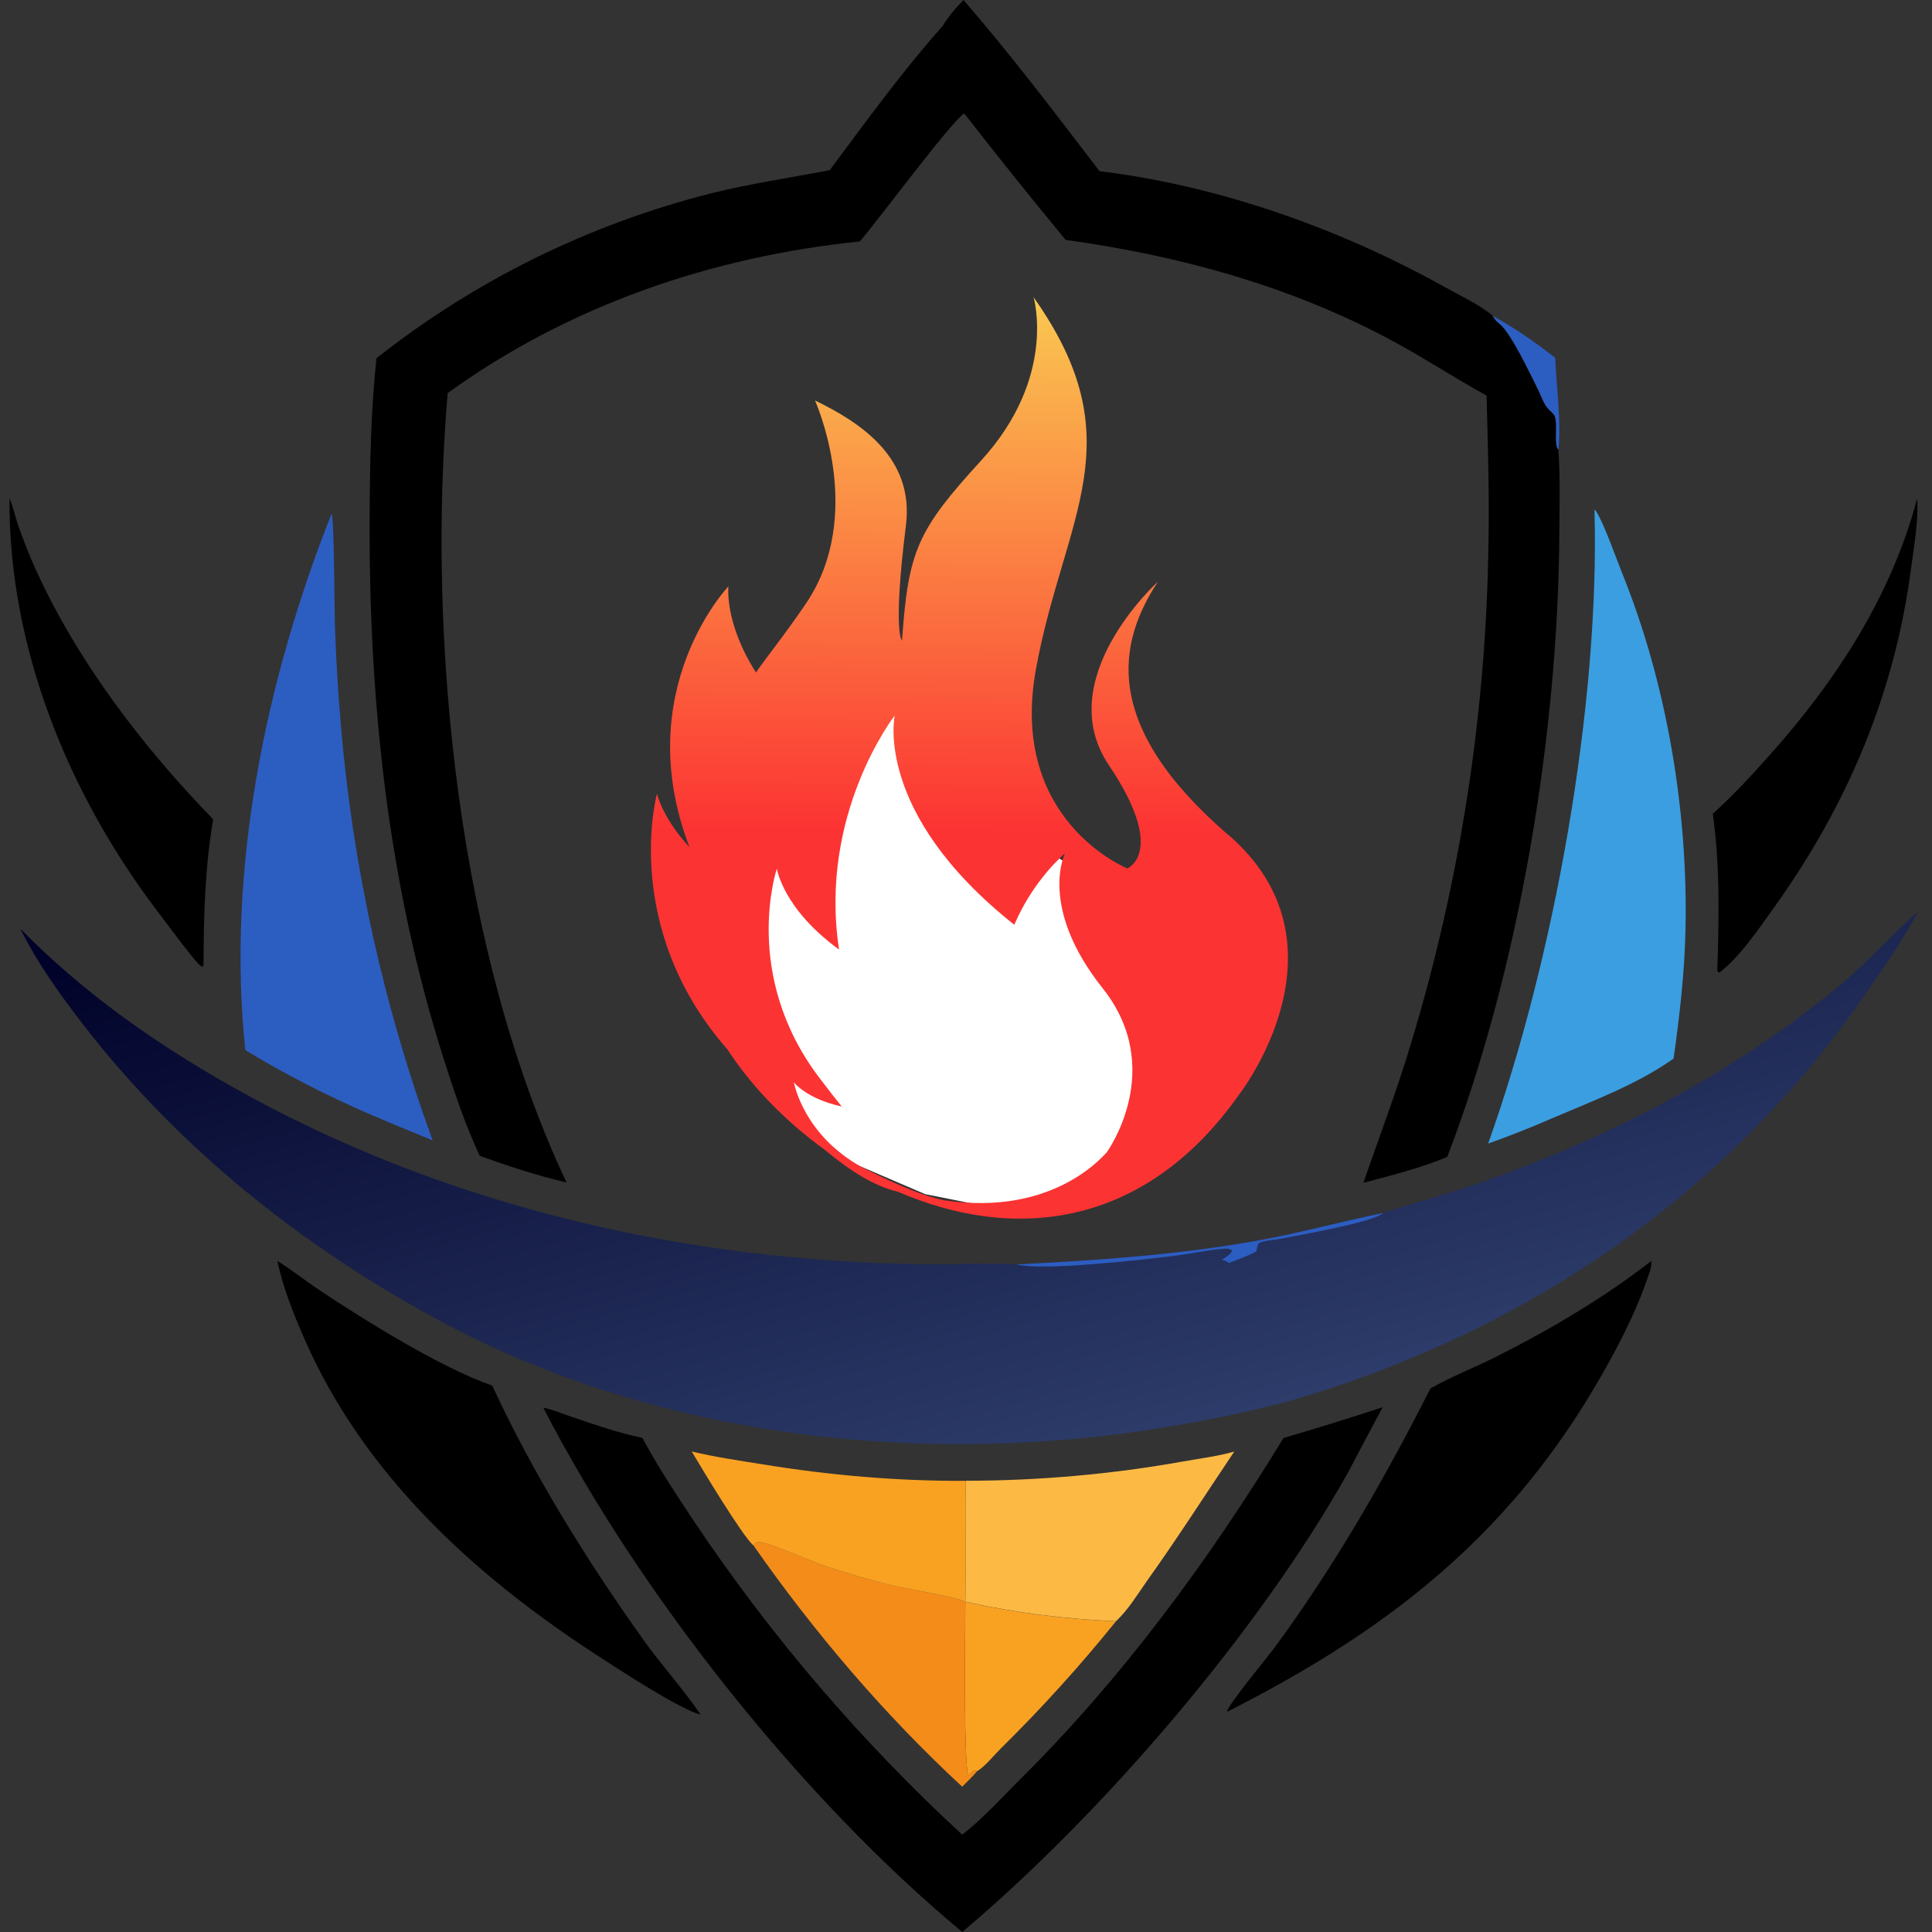
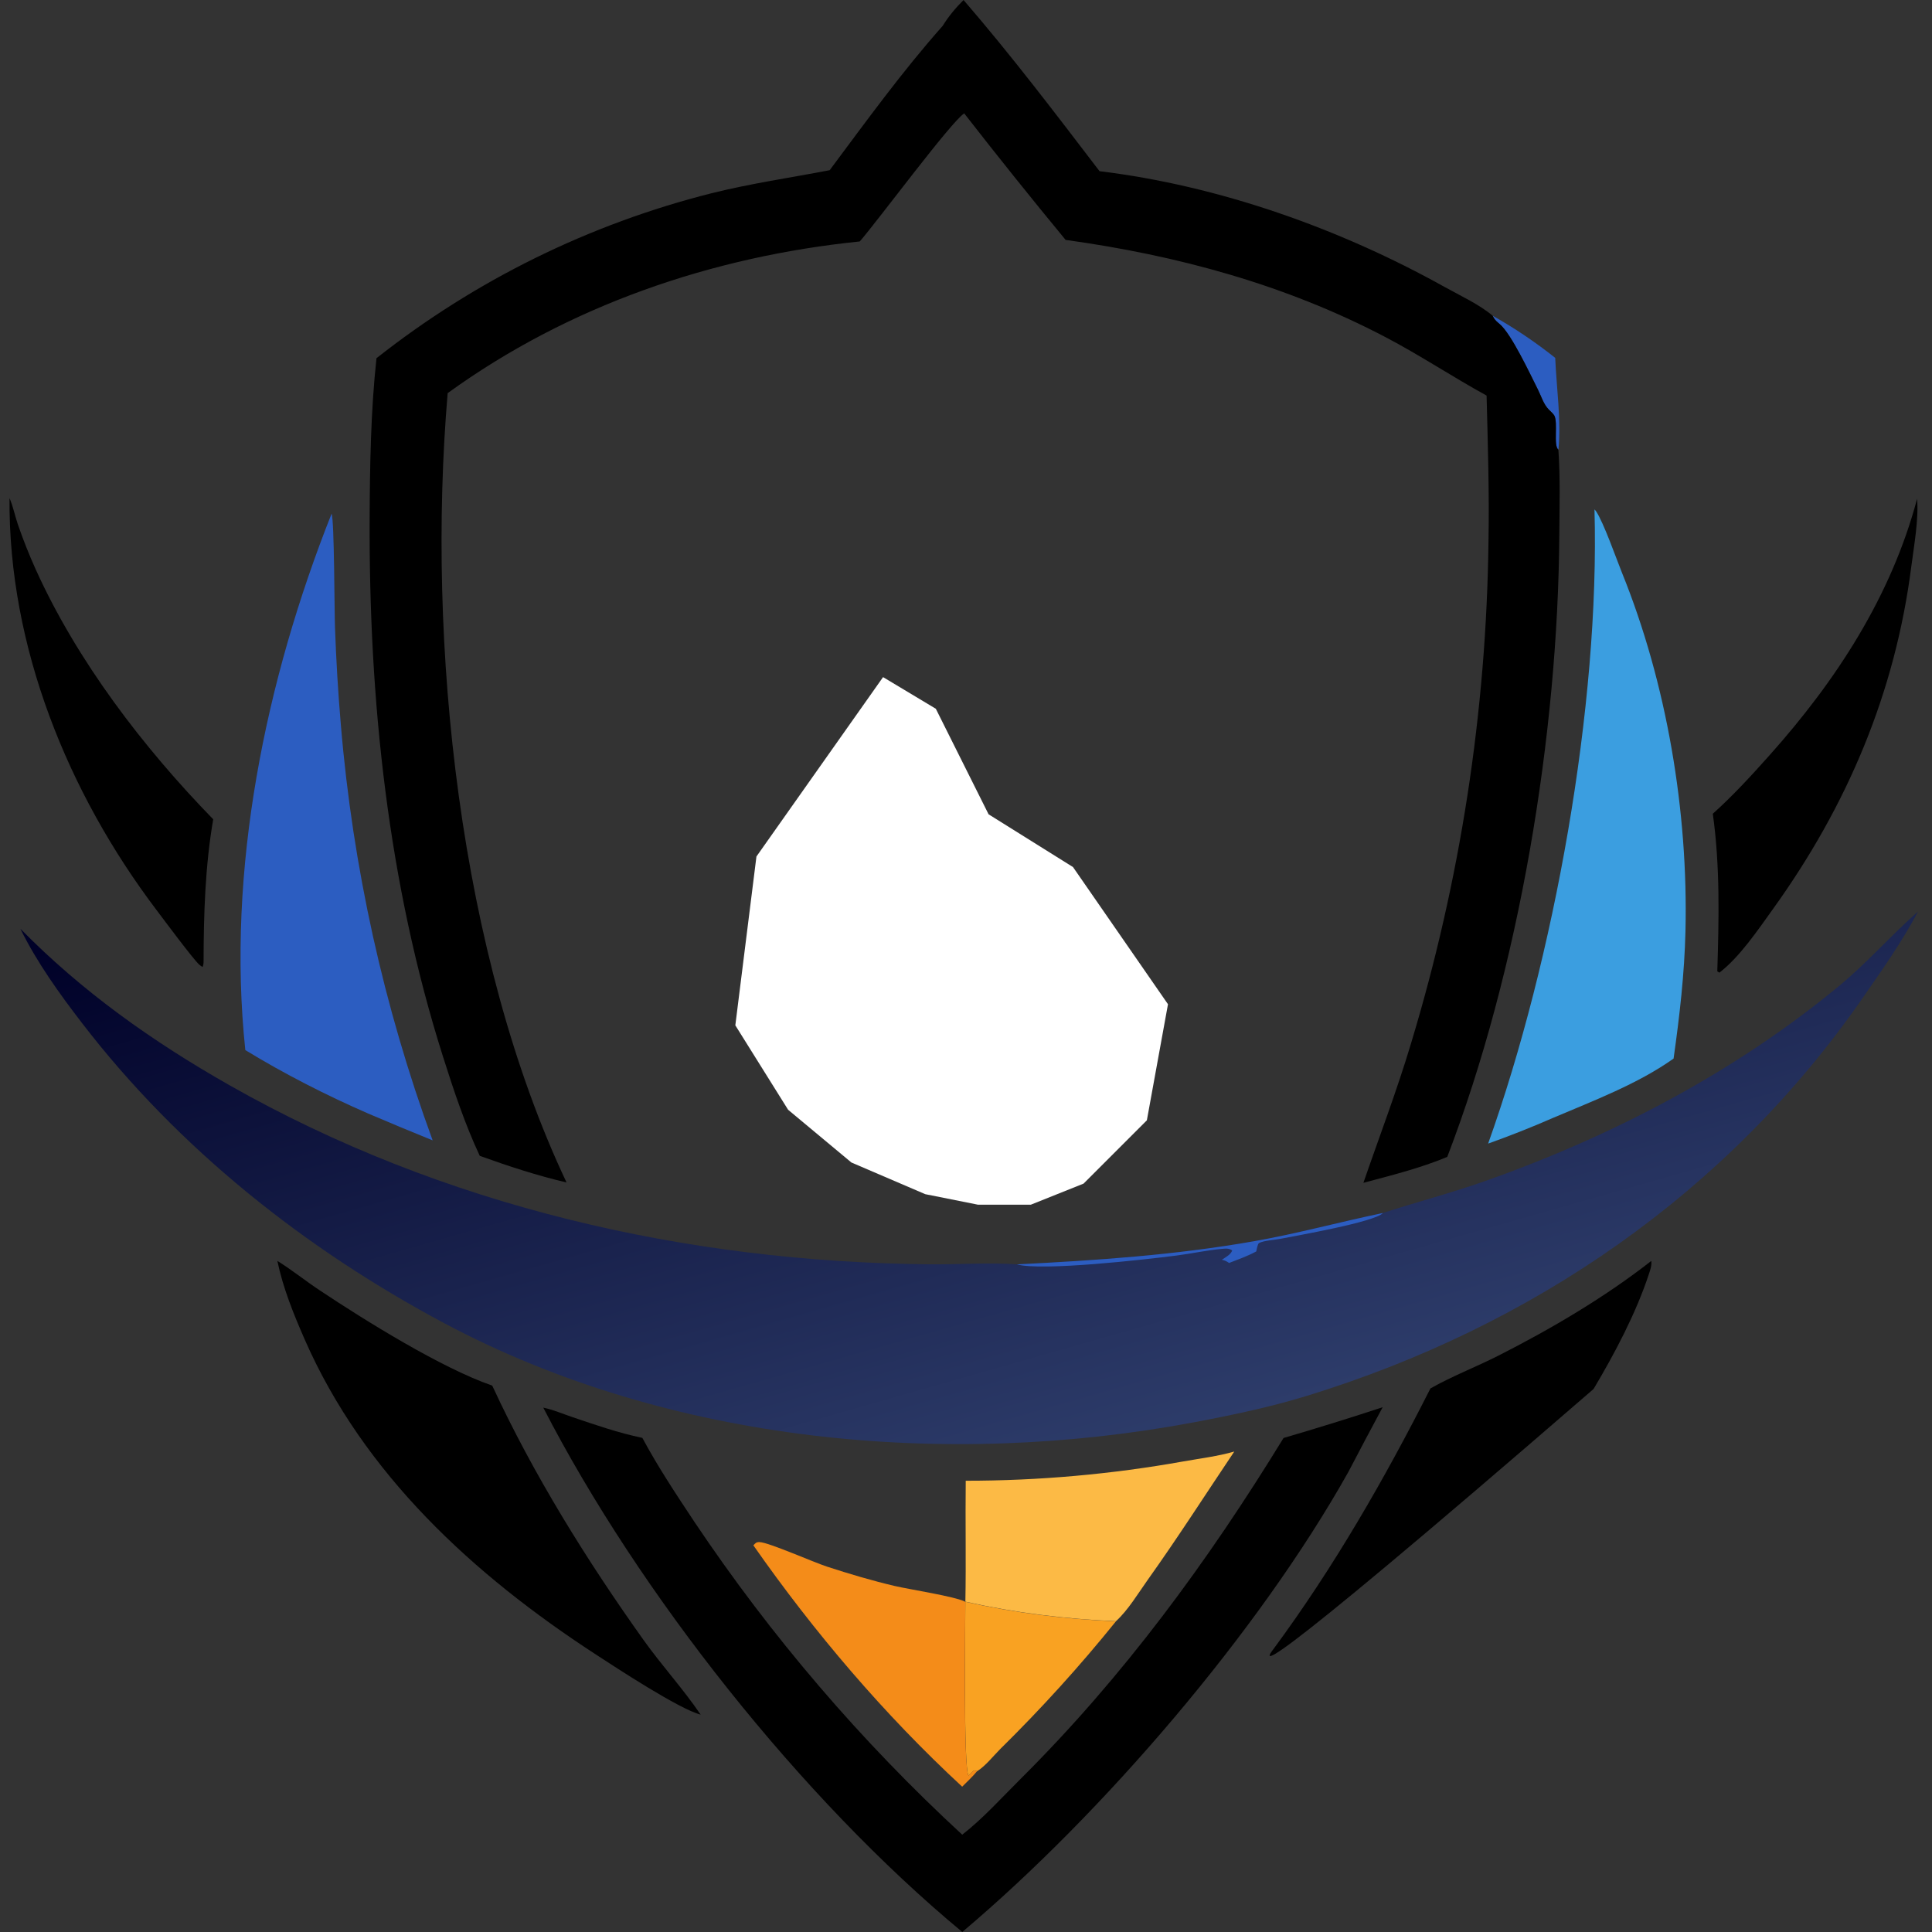
<svg xmlns="http://www.w3.org/2000/svg" width="86" height="86" viewBox="0 0 86 86" fill="none">
  <rect x="0" y="0" width="86" height="86" fill="#333333" stroke="none" />
  <path d="M66.442 14.055C67.405 14.593 68.365 15.243 69.228 15.93C69.284 17.257 69.499 18.701 69.371 20.018C69.139 19.844 69.362 18.81 69.189 18.498C69.144 18.417 69.011 18.302 68.944 18.233C68.705 17.988 68.616 17.653 68.463 17.349C68.11 16.648 67.279 14.864 66.756 14.425C66.652 14.337 66.564 14.268 66.494 14.149C66.477 14.118 66.46 14.086 66.443 14.055H66.442Z" fill="#2C5DC1" />
  <path d="M42.971 71.301C45.203 71.8 47.392 72.07 49.675 72.17C48.069 74.162 46.353 76.055 44.529 77.85C44.233 78.147 43.853 78.624 43.499 78.84L43.347 78.808C43.271 78.89 43.197 78.965 43.113 79.039C42.88 78.721 42.974 72.186 42.971 71.301H42.971Z" fill="#F9A222" />
  <path d="M33.534 68.788C33.641 68.683 33.658 68.64 33.818 68.645C34.22 68.658 36.197 69.536 36.819 69.738C37.811 70.061 38.818 70.361 39.834 70.599C40.496 70.754 42.514 71.062 42.969 71.3C42.972 72.185 42.877 78.719 43.111 79.038C43.195 78.964 43.269 78.889 43.346 78.807L43.497 78.839C43.294 79.085 43.054 79.305 42.83 79.531C39.371 76.334 36.231 72.646 33.535 68.788H33.534Z" fill="#F48C19" />
-   <path d="M30.792 64.611C31.817 64.858 32.868 65.009 33.907 65.177C36.984 65.676 39.869 65.927 42.986 65.918C42.966 67.712 43.005 69.509 42.97 71.301C42.515 71.064 40.497 70.756 39.834 70.601C38.819 70.362 37.811 70.062 36.819 69.74C36.198 69.538 34.221 68.66 33.818 68.647C33.659 68.641 33.642 68.685 33.535 68.789C33.052 68.388 31.213 65.322 30.791 64.611H30.792Z" fill="#F9A222" />
  <path d="M85.337 22.203C85.411 23.139 85.198 24.288 85.078 25.224C84.356 30.847 82.223 35.871 78.927 40.455C78.253 41.392 77.448 42.593 76.536 43.296L76.443 43.237C76.515 40.892 76.569 38.555 76.243 36.223C77.138 35.42 77.967 34.517 78.767 33.62C81.738 30.295 84.18 26.547 85.337 22.203V22.203Z" fill="black" />
  <path d="M0.424 22.172C0.583 22.541 0.663 22.955 0.793 23.337C1.028 24.019 1.293 24.689 1.59 25.347C3.436 29.429 6.378 33.275 9.491 36.47C9.133 38.535 9.065 40.709 9.062 42.802C9.062 42.901 9.051 42.95 9.022 43.043C8.949 43.003 8.939 43.002 8.868 42.938C8.59 42.688 7.293 40.939 6.968 40.51C3.023 35.299 0.373 28.783 0.424 22.172L0.424 22.172Z" fill="black" />
  <path d="M42.988 65.913C44.613 65.913 46.234 65.841 47.853 65.697C49.471 65.553 51.08 65.339 52.68 65.052C53.426 64.92 54.215 64.823 54.942 64.613C53.663 66.517 52.434 68.439 51.101 70.308C50.681 70.896 50.208 71.688 49.675 72.165C47.393 72.065 45.203 71.795 42.972 71.296C43.007 69.505 42.967 67.707 42.988 65.913H42.988Z" fill="#FCBA45" />
-   <path d="M73.505 56.127C73.53 56.323 73.461 56.52 73.401 56.705C72.822 58.462 71.881 60.239 70.936 61.828C66.911 68.599 61.552 72.692 54.619 76.199C54.59 75.979 56.451 73.725 56.707 73.377C59.387 69.744 61.636 65.827 63.673 61.805C64.63 61.26 65.703 60.849 66.689 60.349C69.033 59.161 71.436 57.748 73.505 56.127Z" fill="black" />
+   <path d="M73.505 56.127C73.53 56.323 73.461 56.52 73.401 56.705C72.822 58.462 71.881 60.239 70.936 61.828C54.59 75.979 56.451 73.725 56.707 73.377C59.387 69.744 61.636 65.827 63.673 61.805C64.63 61.26 65.703 60.849 66.689 60.349C69.033 59.161 71.436 57.748 73.505 56.127Z" fill="black" />
  <path d="M12.346 56.127C12.986 56.524 13.6 57.017 14.23 57.436C16.256 58.785 19.658 60.901 21.911 61.678C23.737 65.629 26.126 69.469 28.655 73.014C29.462 74.144 30.409 75.175 31.188 76.324C30.227 76.076 27.444 74.247 26.494 73.628C21.083 70.103 16.192 65.624 13.561 59.619C13.066 58.488 12.6 57.338 12.346 56.127V56.127Z" fill="black" />
  <path d="M14.761 22.862C14.885 23.205 14.883 27.204 14.912 27.934C14.963 29.386 15.05 30.836 15.174 32.284C15.24 33.072 15.32 33.859 15.412 34.645C15.505 35.43 15.611 36.214 15.729 36.996C15.848 37.778 15.98 38.557 16.125 39.335C16.27 40.113 16.428 40.887 16.598 41.66C16.769 42.432 16.953 43.201 17.149 43.967C17.346 44.733 17.555 45.496 17.777 46.255C17.999 47.014 18.233 47.769 18.48 48.521C18.727 49.272 18.987 50.019 19.259 50.762C18.299 50.373 17.343 49.975 16.39 49.568C14.532 48.759 12.65 47.8 10.92 46.743C10.075 38.739 11.815 30.286 14.762 22.861L14.761 22.862Z" fill="#2C5DC1" />
  <path d="M70.977 22.676C71 22.704 71.028 22.73 71.048 22.761C71.39 23.275 71.941 24.854 72.194 25.48C74.196 30.418 75.152 36.126 75.026 41.446C74.981 43.356 74.764 45.23 74.497 47.12C72.912 48.249 70.909 49.005 69.122 49.765C68.175 50.179 67.215 50.559 66.242 50.905C69.172 42.707 71.22 31.408 70.976 22.676H70.977Z" fill="#3B9EE0" />
  <path d="M24.183 62.659C24.616 62.747 25.066 62.941 25.487 63.083C26.514 63.43 27.529 63.784 28.593 64.005C29.282 65.289 30.101 66.523 30.906 67.737C31.759 69.01 32.648 70.257 33.574 71.478C34.5 72.698 35.462 73.891 36.458 75.054C37.454 76.219 38.484 77.352 39.548 78.455C40.611 79.559 41.706 80.63 42.832 81.668C43.761 80.946 44.595 80.014 45.432 79.183C50.006 74.635 53.773 69.499 57.135 64.01C58.613 63.578 60.084 63.121 61.547 62.641C61.031 63.598 60.522 64.559 60.019 65.524C56.031 72.639 49.073 80.736 42.834 85.999C35.686 80.073 28.438 70.923 24.183 62.659Z" fill="black" />
  <path d="M42.89 0C45.007 2.45 46.979 5.047 48.944 7.62C54.261 8.266 59.636 10.172 64.305 12.774C64.978 13.149 65.857 13.555 66.441 14.053C66.458 14.084 66.475 14.116 66.492 14.147C66.562 14.266 66.65 14.335 66.754 14.423C67.277 14.862 68.108 16.646 68.461 17.347C68.613 17.651 68.703 17.985 68.942 18.231C69.01 18.3 69.142 18.415 69.187 18.496C69.36 18.808 69.137 19.842 69.369 20.017C69.456 21.255 69.419 22.525 69.411 23.767C69.353 32.725 67.627 43.145 64.423 51.497C63.234 51.997 61.934 52.319 60.69 52.651C61.401 50.585 62.177 48.559 62.805 46.461C63.079 45.555 63.337 44.645 63.58 43.73C63.822 42.815 64.048 41.897 64.258 40.974C64.468 40.051 64.662 39.125 64.839 38.195C65.017 37.266 65.177 36.333 65.322 35.398C65.466 34.463 65.594 33.525 65.705 32.585C65.816 31.645 65.911 30.704 65.989 29.761C66.067 28.818 66.129 27.873 66.173 26.928C66.218 25.983 66.246 25.037 66.258 24.091C66.297 21.93 66.228 19.767 66.173 17.608C64.659 16.778 63.222 15.82 61.689 15.015C57.221 12.671 52.414 11.367 47.434 10.679C45.902 8.823 44.398 6.945 42.92 5.047C42.328 5.426 39.078 9.822 38.271 10.748C31.691 11.42 25.303 13.607 19.927 17.5C18.984 28.608 20.431 42.512 25.219 52.636C23.899 52.326 22.631 51.909 21.356 51.451C20.695 50.038 20.196 48.538 19.725 47.052C17.265 39.301 16.419 31.182 16.454 23.076C16.465 20.706 16.504 18.302 16.758 15.945C17.032 15.729 17.308 15.517 17.588 15.308C17.867 15.099 18.149 14.894 18.434 14.693C18.718 14.491 19.006 14.294 19.296 14.1C19.586 13.906 19.878 13.716 20.173 13.53C20.468 13.344 20.765 13.162 21.065 12.983C21.365 12.805 21.667 12.631 21.971 12.46C22.276 12.29 22.582 12.124 22.891 11.961C23.2 11.799 23.51 11.641 23.823 11.487C24.136 11.333 24.451 11.183 24.767 11.037C25.084 10.891 25.403 10.75 25.724 10.612C26.044 10.475 26.366 10.342 26.691 10.213C27.015 10.084 27.34 9.959 27.668 9.839C27.995 9.718 28.324 9.602 28.654 9.491C28.985 9.379 29.317 9.272 29.65 9.169C29.983 9.066 30.317 8.967 30.653 8.873C30.989 8.779 31.326 8.689 31.664 8.604C33.415 8.167 35.165 7.915 36.932 7.576C38.546 5.411 40.171 3.168 41.964 1.149C42.217 0.737 42.547 0.341 42.891 0.001L42.89 0Z" fill="black" />
  <path d="M61.558 53.992C63.067 53.505 64.596 53.106 66.094 52.577C71.778 50.57 77.232 47.721 81.882 43.873C83.126 42.843 84.173 41.637 85.378 40.576C84.674 41.909 83.772 43.188 82.912 44.426C76.9 53.091 68.215 59.045 58.175 62.134C56.542 62.636 54.858 62.989 53.182 63.305C42.142 65.389 29.807 64.24 19.798 58.912C13.586 55.605 7.951 51.134 3.65 45.539C2.646 44.233 1.634 42.828 0.908 41.343C3.665 44.149 6.808 46.374 10.222 48.311C19.7 53.688 30.529 56.178 41.381 56.279C42.663 56.29 43.993 56.194 45.266 56.279C48.826 56.098 52.314 55.865 55.832 55.245C57.761 54.906 59.643 54.387 61.558 53.992Z" fill="url(#paint0_linear_459_3350)" />
  <path d="M45.266 56.283C48.827 56.102 52.314 55.87 55.832 55.25C57.761 54.91 59.643 54.392 61.558 53.996C61.202 54.397 57.703 55.003 57.019 55.14C56.765 55.191 56.25 55.219 56.042 55.334C55.981 55.368 55.934 55.64 55.921 55.705C55.537 55.915 55.119 56.06 54.711 56.219C54.691 56.206 54.672 56.193 54.652 56.18C54.566 56.127 54.487 56.098 54.39 56.076C54.553 55.964 54.782 55.854 54.85 55.662C54.702 55.56 54.581 55.576 54.407 55.591C53.73 55.65 53.045 55.802 52.368 55.889C51.018 56.062 46.387 56.591 45.266 56.283L45.266 56.283Z" fill="#2C5DC1" />
  <path d="M35.081 49.399L32.732 45.641L33.672 38.126L39.308 30.141L41.657 31.55L44.005 36.247L47.763 38.596L51.991 44.702L51.051 49.869L48.233 52.687L45.884 53.626H43.536L41.187 53.157L37.899 51.747L35.081 49.399Z" fill="white" />
-   <path d="M54.666 37.159C48.995 32.267 49.759 28.604 51.543 25.893C51.543 25.893 46.767 30.21 49.362 34.065C51.96 37.926 50.184 38.656 50.184 38.656C50.184 38.656 44.875 36.539 46.116 29.77C47.359 23.002 50.559 19.652 46.007 13.23C46.007 13.23 47.071 16.785 43.669 20.505C40.827 23.616 40.435 24.509 40.151 28.517C40.151 28.517 39.729 28.167 40.326 23.389C40.704 20.389 38.328 18.818 36.278 17.826C36.278 17.826 38.577 22.903 35.866 26.879C34.82 28.411 34.13 29.233 33.651 29.936C32.233 27.708 32.425 26.1 32.425 26.1C32.425 26.1 28.012 30.725 30.693 37.716C29.465 36.377 29.245 35.326 29.245 35.326C29.245 35.326 27.63 41.202 32.294 46.614C32.324 46.644 32.351 46.676 32.378 46.708C33.431 48.333 34.939 49.9 36.722 51.188C37.874 52.154 38.962 52.816 39.978 53.05C44.912 55.194 50.847 54.858 55.181 48.689C55.181 48.689 60.342 42.048 54.671 37.154L54.666 37.159ZM49.271 51.286C49.222 51.306 47.011 54.18 42.023 53.427C41.113 53.25 39.959 52.747 38.656 52.105C35.78 50.689 35.338 48.178 35.338 48.178C35.338 48.178 35.888 48.906 37.467 49.254C37.144 48.852 36.816 48.43 36.485 47.993C32.98 43.392 34.581 38.666 34.581 38.666C34.581 38.666 34.843 40.447 37.349 42.267C36.424 36.214 39.828 31.85 39.828 31.85C39.828 31.85 38.858 36.174 45.149 41.165C46.017 39.132 47.404 37.99 47.404 37.99C47.404 37.99 46.21 40.375 49.078 43.984C51.95 47.593 49.271 51.284 49.271 51.284V51.286Z" fill="url(#paint1_linear_459_3350)" />
  <defs>
    <linearGradient id="paint0_linear_459_3350" x1="40.191" y1="31.348" x2="49.659" y2="64.568" gradientUnits="userSpaceOnUse">
      <stop stop-color="#000128" />
      <stop offset="1" stop-color="#2D3C6A" />
    </linearGradient>
    <linearGradient id="paint1_linear_459_3350" x1="43.153" y1="13.23" x2="43" y2="37" gradientUnits="userSpaceOnUse">
      <stop stop-color="#FAC851" />
      <stop offset="1" stop-color="#FC3333" />
    </linearGradient>
  </defs>
</svg>